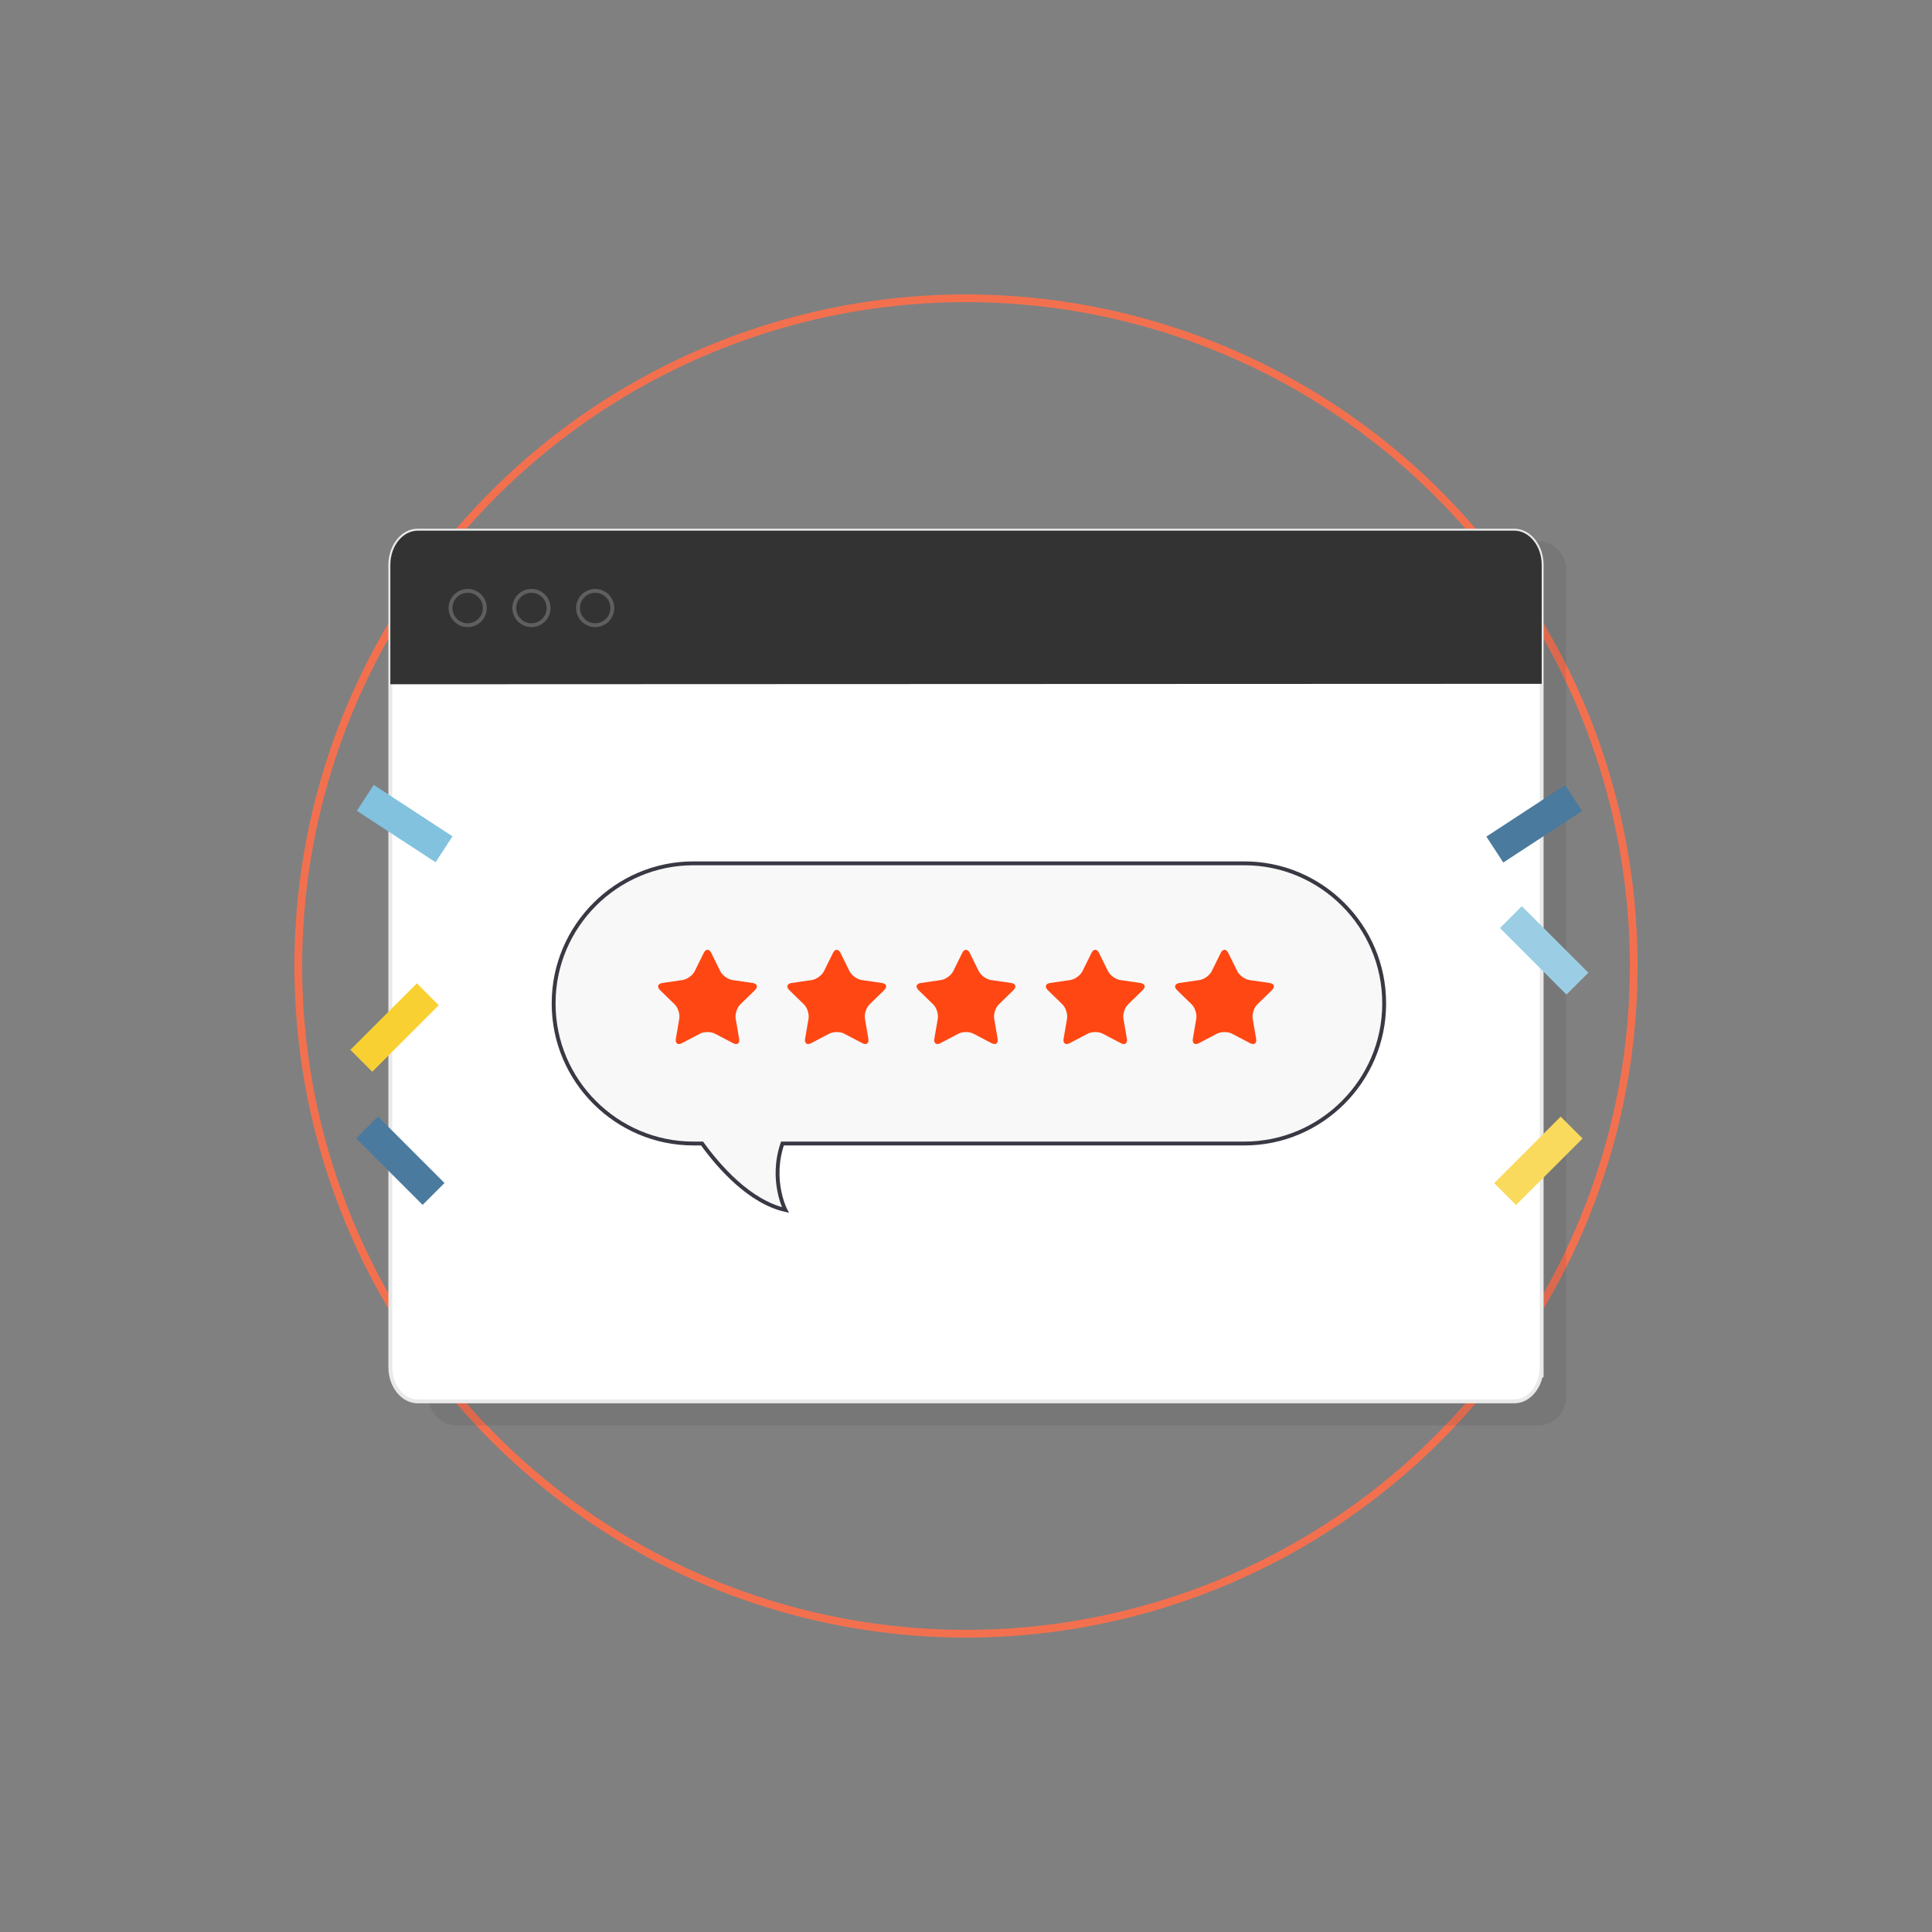
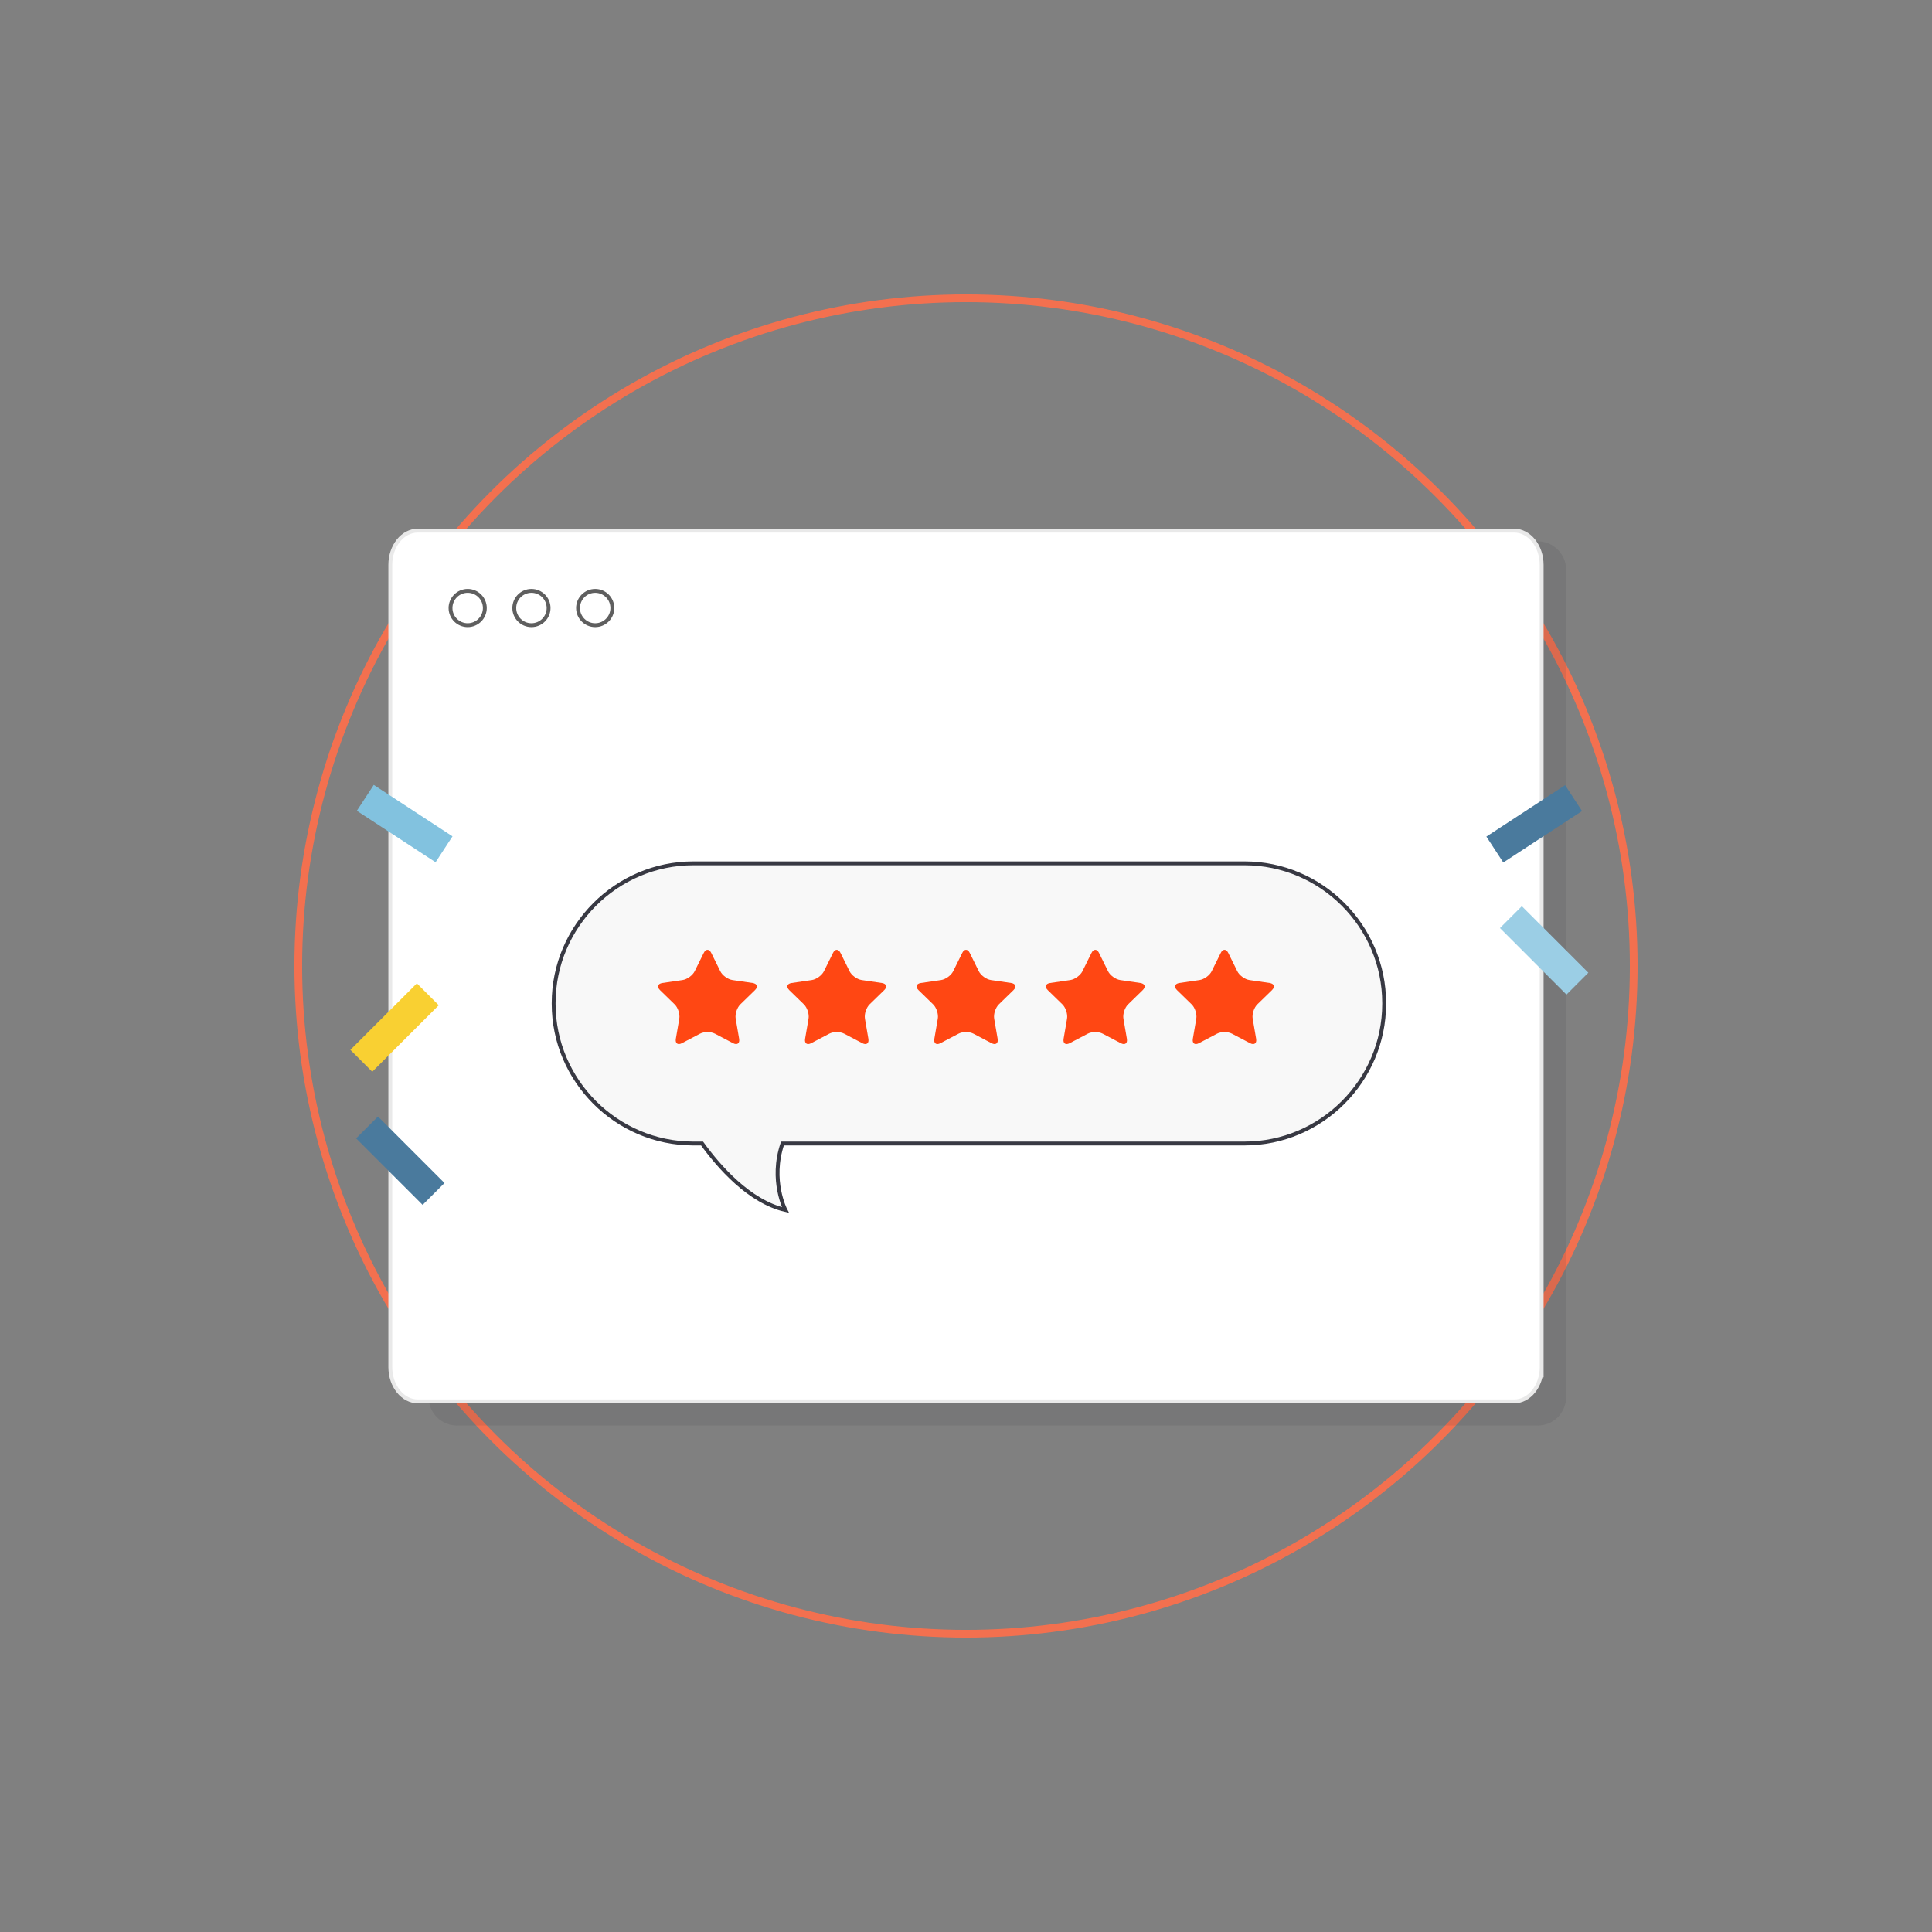
<svg xmlns="http://www.w3.org/2000/svg" xmlns:xlink="http://www.w3.org/1999/xlink" version="1.1" id="Layer_1" x="0px" y="0px" viewBox="0 0 1000 1000" style="enable-background:new 0 0 1000 1000;" xml:space="preserve">
  <rect x="0" y="0" width="1000" height="1000" fill="#808080" stroke="none" />
  <style type="text/css">
	.st0{fill:none;stroke:#F3704F;stroke-width:4;stroke-miterlimit:10;}
	.st1{opacity:0.12;fill:#393A41;}
	.st2{fill:#333333;}
	.st3{fill:#4A7A9D;}
	.st4{fill:#FADA5C;}
	.st5{fill:#9BCEE5;}
	.st6{fill:#F9D032;}
	.st7{fill:#82C2DF;}
	.st8{fill:none;stroke:#5F5F5F;stroke-width:2;stroke-miterlimit:10;}
	.st9{fill:#F8F8F8;stroke:#383943;stroke-width:2;stroke-miterlimit:10;}
	.st10{fill:#FF4713;}
</style>
  <circle class="st0" cx="500" cy="500" r="345.61" />
  <g>
    <path class="st1" d="M810.61,723.19c0,8.06-6.59,14.65-14.65,14.65H236.51c-8.06,0-14.65-6.59-14.65-14.65V294.86   c0-8.06,6.59-14.65,14.65-14.65h559.45c8.06,0,14.65,6.59,14.65,14.65V723.19z" />
  </g>
  <g>
    <g>
      <g>
        <g>
          <g>
            <g>
              <g>
                <g>
                  <defs>
                    <path id="SVGID_1_" d="M797.97,707.61c0,9.77-6.38,17.74-14.2,17.74H216.22c-7.8,0-14.2-7.99-14.2-17.74V292.39           c0-9.77,6.38-17.74,14.2-17.74h567.54c7.8,0,14.2,7.99,14.2,17.74v420.52V707.61z" />
                  </defs>
                  <use xlink:href="#SVGID_1_" style="overflow:visible;fill:#FFFFFF;" />
                  <clipPath id="SVGID_00000060737977716832851490000005654112662713086859_">
                    <use xlink:href="#SVGID_1_" style="overflow:visible;" />
                  </clipPath>
                  <use xlink:href="#SVGID_1_" style="overflow:visible;fill:none;stroke:#E9E9E9;stroke-width:2;stroke-miterlimit:10;" />
                </g>
              </g>
            </g>
          </g>
          <g>
            <g>
-               <path id="SVGID_7_" class="st2" d="M202.04,354.17v-61.76c0-9.77,6.38-17.74,14.2-17.74h567.54c7.8,0,14.2,7.99,14.2,17.74        v61.53" />
-             </g>
+               </g>
          </g>
        </g>
      </g>
    </g>
  </g>
  <path class="st3" d="M536.64,642.8" />
-   <rect x="772.06" y="592.81" transform="matrix(0.707 -0.707 0.707 0.707 -191.579 739.121)" class="st4" width="48.69" height="16.02" />
  <rect x="791.38" y="467.54" transform="matrix(0.707 -0.707 0.707 0.707 -113.68 709.325)" class="st5" width="16.02" height="48.69" />
  <rect x="769.85" y="418.32" transform="matrix(0.837 -0.547 0.547 0.837 -103.842 503.997)" class="st3" width="48.69" height="16.02" />
  <rect x="199.28" y="576.47" transform="matrix(0.707 -0.707 0.707 0.707 -364.128 322.552)" class="st3" width="16.02" height="48.69" />
  <rect x="179.96" y="523.88" transform="matrix(0.707 -0.707 0.707 0.707 -316.26 300.254)" class="st6" width="48.69" height="16.02" />
  <rect x="201.5" y="401.98" transform="matrix(0.547 -0.837 0.837 0.547 -261.976 368.441)" class="st7" width="16.02" height="48.69" />
  <g>
    <circle class="st8" cx="242.07" cy="314.71" r="8.88" />
    <circle class="st8" cx="275.07" cy="314.71" r="8.88" />
    <circle class="st8" cx="308.07" cy="314.71" r="8.88" />
  </g>
  <path class="st9" d="M644.13,446.86H358.89c-39.78,0-72.32,32.55-72.32,72.32v0.38c0,39.78,32.55,72.32,72.32,72.32h4.5  c8.49,11.75,24.37,30.13,43.13,34.4c0,0-8.01-15.3-1.53-34.4h239.13c39.78,0,72.32-32.55,72.32-72.32v-0.38  C716.45,479.4,683.91,446.86,644.13,446.86z" />
  <g>
    <path class="st10" d="M364.25,493.24c1.07-2.17,2.83-2.17,3.9,0l4.66,9.45c1.07,2.17,3.91,4.23,6.31,4.58l10.43,1.52   c2.4,0.35,2.94,2.02,1.2,3.71l-7.55,7.35c-1.73,1.69-2.82,5.03-2.41,7.41l1.78,10.39c0.41,2.39-1.01,3.42-3.15,2.29l-9.33-4.9   c-2.14-1.13-5.65-1.13-7.79,0l-9.33,4.9c-2.14,1.13-3.56,0.1-3.15-2.29l1.78-10.39c0.41-2.39-0.67-5.72-2.41-7.41l-7.55-7.35   c-1.73-1.69-1.19-3.36,1.2-3.71l10.43-1.52c2.4-0.35,5.23-2.41,6.31-4.58L364.25,493.24z" />
    <path class="st10" d="M431.15,493.24c1.07-2.17,2.83-2.17,3.9,0l4.66,9.45c1.07,2.17,3.91,4.23,6.31,4.58l10.43,1.52   c2.4,0.35,2.94,2.02,1.2,3.71l-7.55,7.35c-1.73,1.69-2.82,5.03-2.41,7.41l1.78,10.39c0.41,2.39-1.01,3.42-3.15,2.29l-9.33-4.9   c-2.14-1.13-5.65-1.13-7.79,0l-9.33,4.9c-2.14,1.13-3.56,0.1-3.15-2.29l1.78-10.39c0.41-2.39-0.67-5.72-2.41-7.41l-7.55-7.35   c-1.73-1.69-1.19-3.36,1.2-3.71l10.43-1.52c2.4-0.35,5.23-2.41,6.31-4.58L431.15,493.24z" />
    <path class="st10" d="M498.05,493.24c1.07-2.17,2.83-2.17,3.9,0l4.66,9.45c1.07,2.17,3.91,4.23,6.31,4.58l10.43,1.52   c2.4,0.35,2.94,2.02,1.2,3.71l-7.55,7.35c-1.73,1.69-2.82,5.03-2.41,7.41l1.78,10.39c0.41,2.39-1.01,3.42-3.15,2.29l-9.33-4.9   c-2.14-1.13-5.65-1.13-7.79,0l-9.33,4.9c-2.14,1.13-3.56,0.1-3.15-2.29l1.78-10.39c0.41-2.39-0.67-5.72-2.41-7.41l-7.55-7.35   c-1.73-1.69-1.19-3.36,1.2-3.71l10.43-1.52c2.4-0.35,5.23-2.41,6.31-4.58L498.05,493.24z" />
-     <path class="st10" d="M564.95,493.24c1.07-2.17,2.83-2.17,3.9,0l4.66,9.45c1.07,2.17,3.91,4.23,6.31,4.58l10.43,1.52   c2.4,0.35,2.94,2.02,1.2,3.71l-7.55,7.35c-1.73,1.69-2.82,5.03-2.41,7.41l1.78,10.39c0.41,2.39-1.01,3.42-3.15,2.29l-9.33-4.9   c-2.14-1.13-5.65-1.13-7.79,0l-9.33,4.9c-2.14,1.13-3.56,0.1-3.15-2.29l1.78-10.39c0.41-2.39-0.67-5.72-2.41-7.41l-7.55-7.35   c-1.73-1.69-1.19-3.36,1.2-3.71l10.43-1.52c2.4-0.35,5.23-2.41,6.31-4.58L564.95,493.24z" />
+     <path class="st10" d="M564.95,493.24c1.07-2.17,2.83-2.17,3.9,0l4.66,9.45c1.07,2.17,3.91,4.23,6.31,4.58l10.43,1.52   c2.4,0.35,2.94,2.02,1.2,3.71l-7.55,7.35c-1.73,1.69-2.82,5.03-2.41,7.41l1.78,10.39c0.41,2.39-1.01,3.42-3.15,2.29l-9.33-4.9   c-2.14-1.13-5.65-1.13-7.79,0l-9.33,4.9c-2.14,1.13-3.56,0.1-3.15-2.29l1.78-10.39c0.41-2.39-0.67-5.72-2.41-7.41l-7.55-7.35   c-1.73-1.69-1.19-3.36,1.2-3.71l10.43-1.52c2.4-0.35,5.23-2.41,6.31-4.58L564.95,493.24" />
    <path class="st10" d="M631.85,493.24c1.07-2.17,2.83-2.17,3.9,0l4.66,9.45c1.07,2.17,3.91,4.23,6.31,4.58l10.43,1.52   c2.4,0.35,2.94,2.02,1.2,3.71l-7.55,7.35c-1.73,1.69-2.82,5.03-2.41,7.41l1.78,10.39c0.41,2.39-1.01,3.42-3.15,2.29l-9.33-4.9   c-2.14-1.13-5.65-1.13-7.79,0l-9.33,4.9c-2.14,1.13-3.56,0.1-3.15-2.29l1.78-10.39c0.41-2.39-0.67-5.72-2.41-7.41l-7.55-7.35   c-1.73-1.69-1.19-3.36,1.2-3.71l10.43-1.52c2.4-0.35,5.23-2.41,6.31-4.58L631.85,493.24z" />
  </g>
</svg>